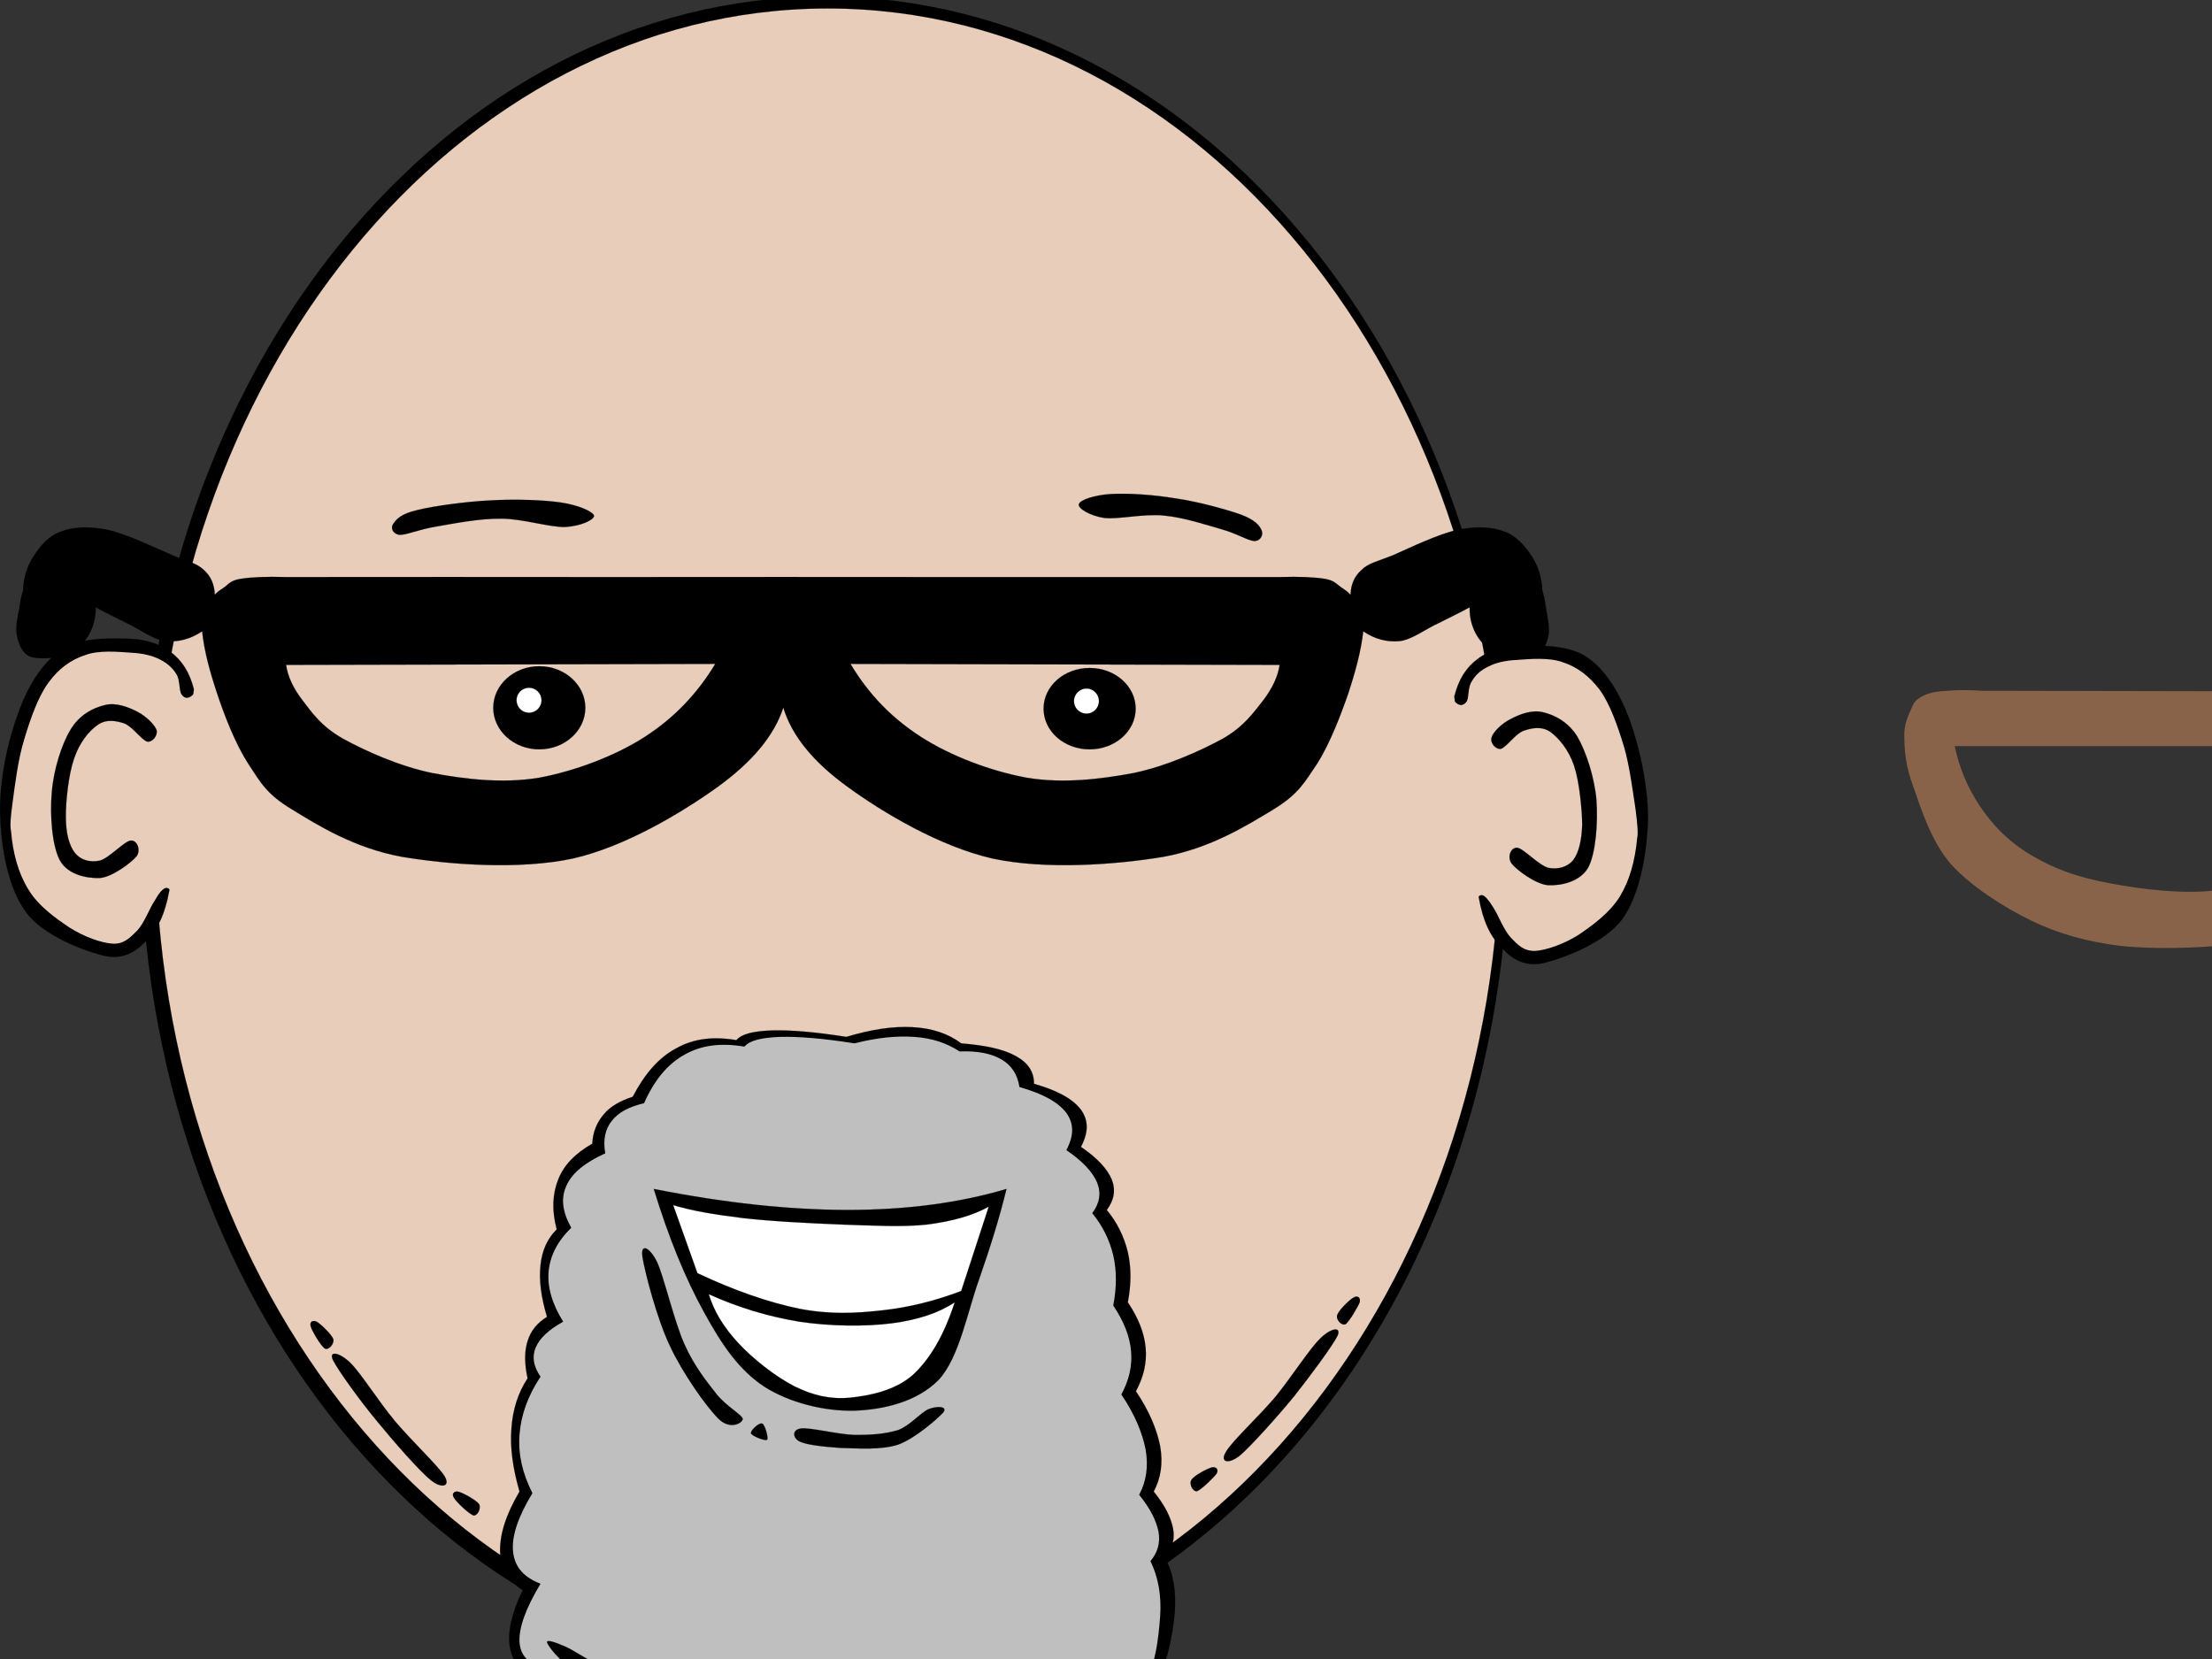
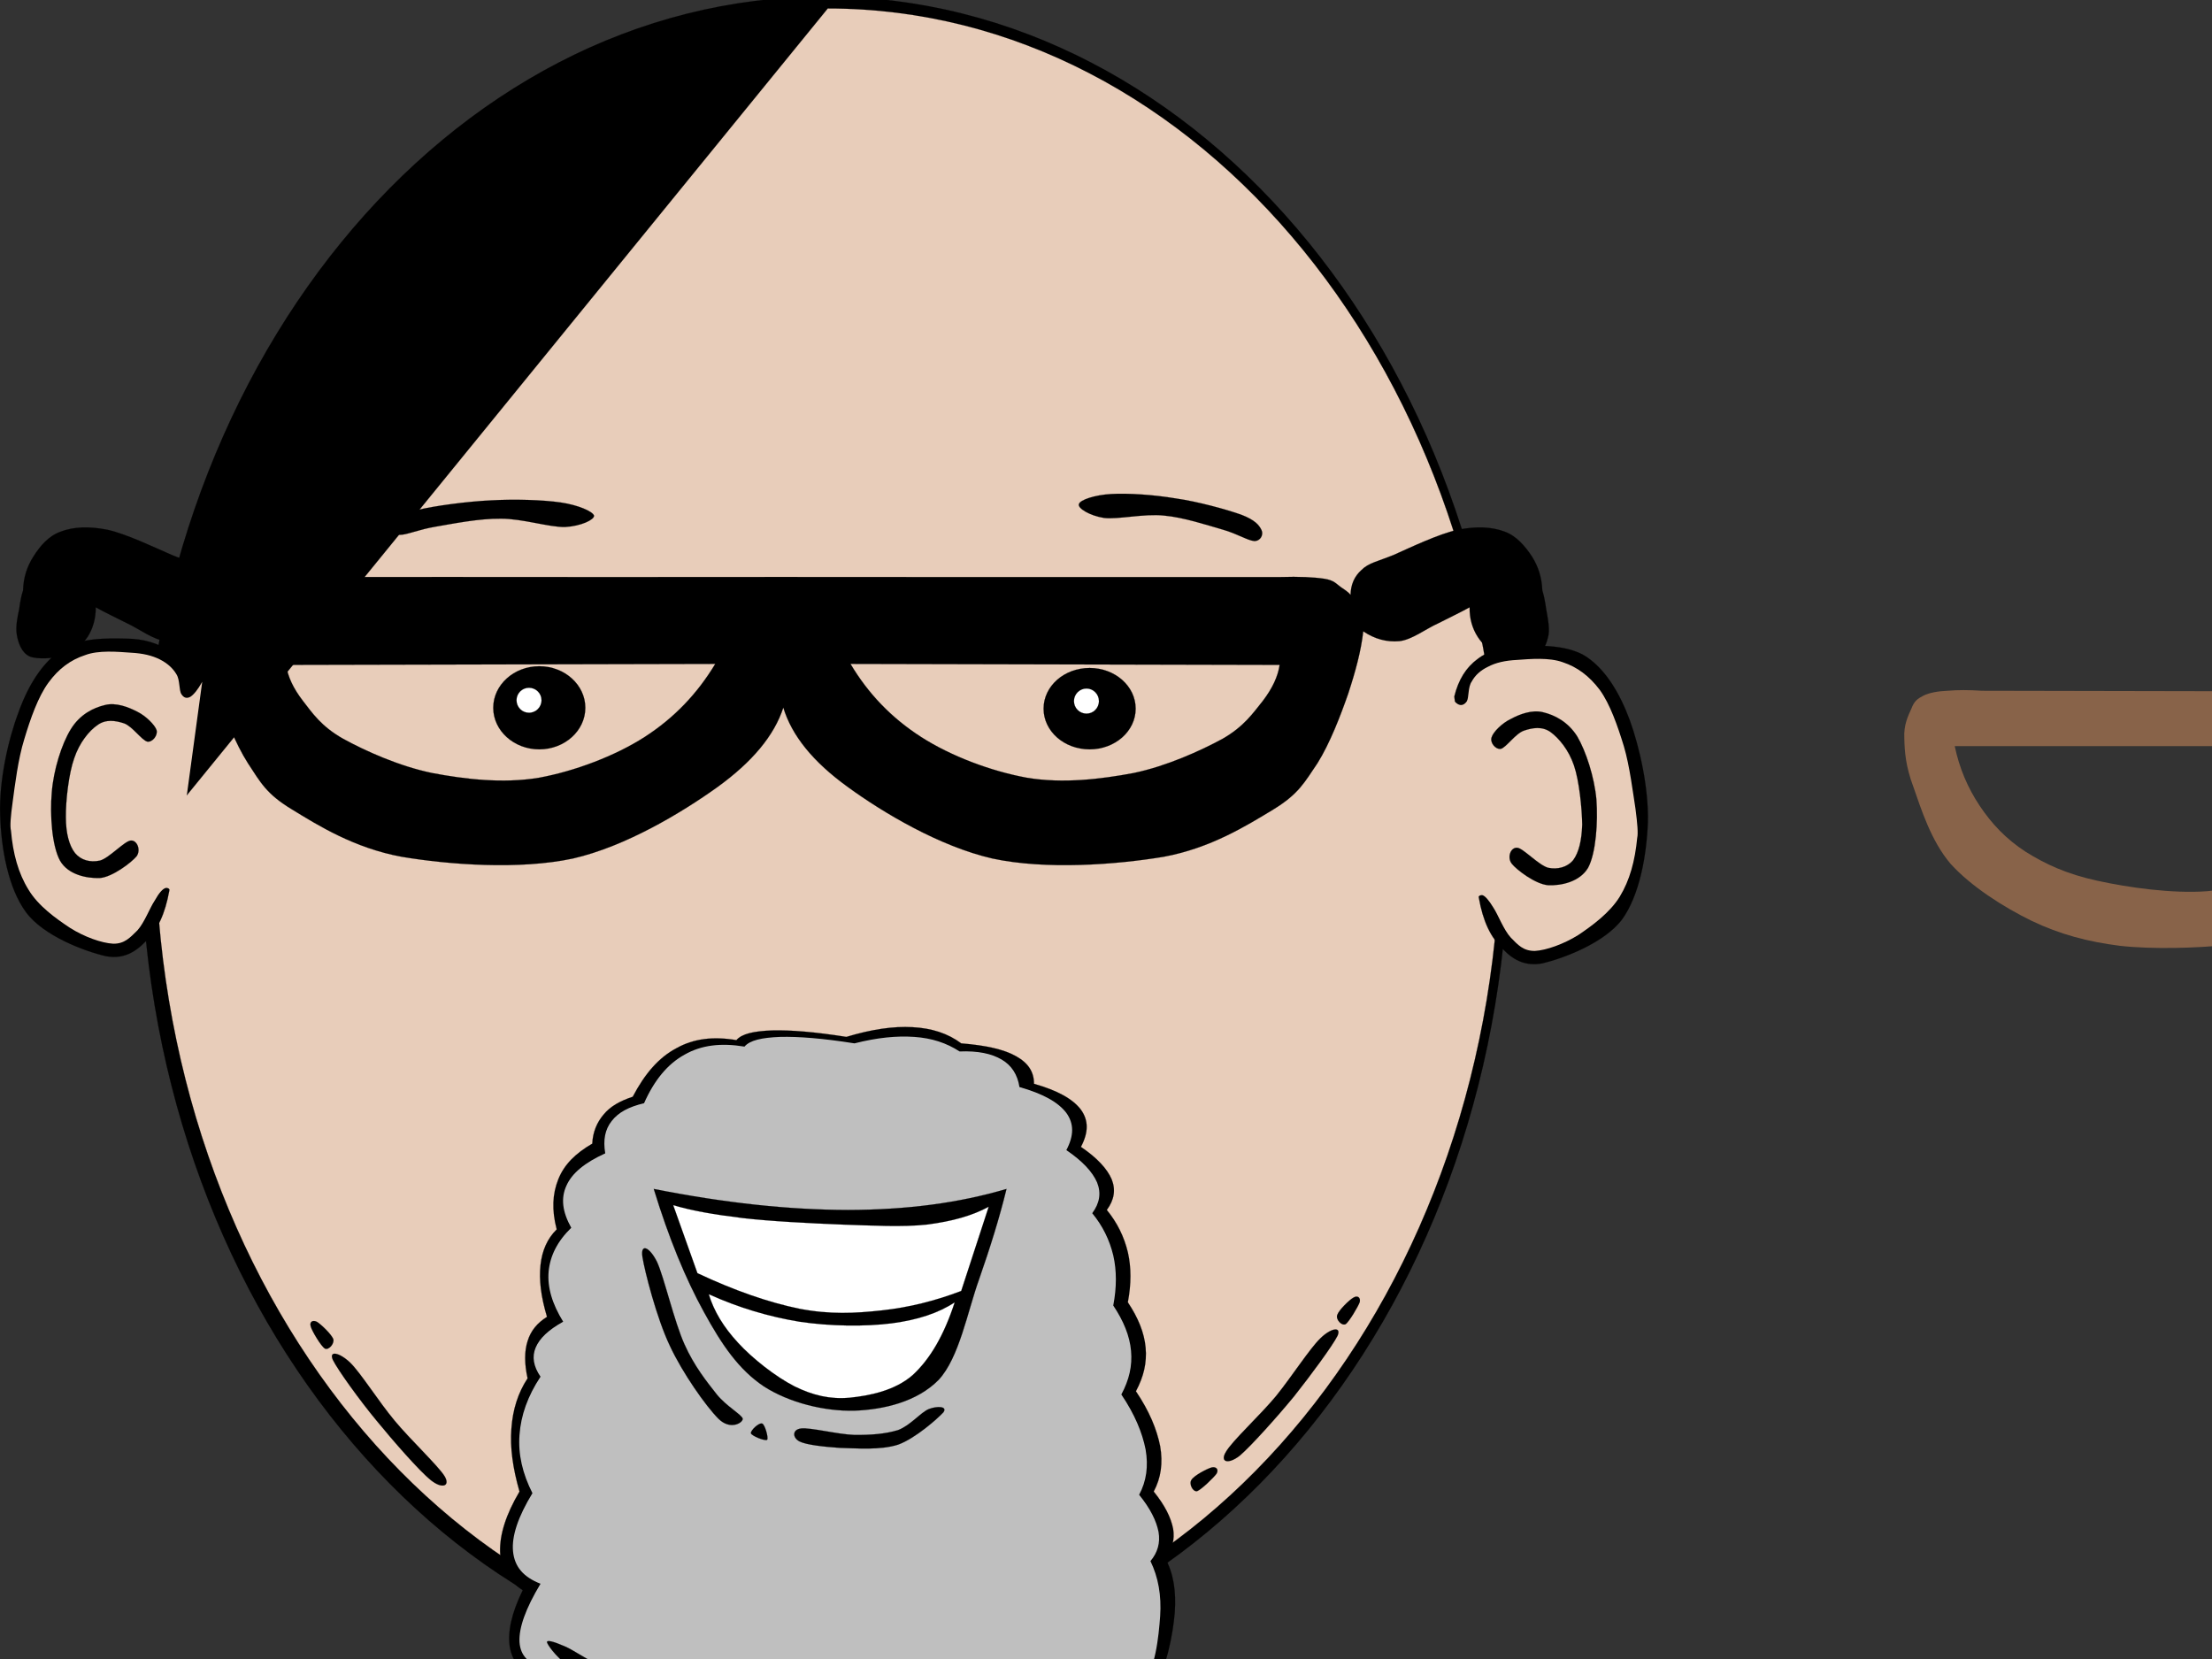
<svg xmlns="http://www.w3.org/2000/svg" width="640" height="480">
  <rect width="100%" height="100%" fill="#333333" stroke="none" />
  <title>bald man face cartoon with mustache</title>
  <g>
    <path fill-rule="evenodd" stroke="black" stroke-width="0.036" stroke-miterlimit="10" id="path7" d="m40.709,241.874c0,134.1 88.632,242.855 197.964,242.855c109.296,0 197.928,-108.756 197.928,-242.855c0,-134.1 -88.632,-242.856 -197.928,-242.856c-109.332,0 -197.964,108.756 -197.964,242.856l0,0z" />
-     <path fill="#e8cdba" fill-rule="evenodd" stroke="black" stroke-width="0.036" stroke-miterlimit="10" id="path9" d="m44.921,241.306c0,131.868 87.12,238.824 194.58,238.824c107.459,0 194.58,-106.956 194.58,-238.824c0,-131.904 -87.12,-238.86 -194.58,-238.86c-107.46,0 -194.58,106.956 -194.58,238.86l0,0z" />
+     <path fill="#e8cdba" fill-rule="evenodd" stroke="black" stroke-width="0.036" stroke-miterlimit="10" id="path9" d="m44.921,241.306c0,131.868 87.12,238.824 194.58,238.824c107.459,0 194.58,-106.956 194.58,-238.824c0,-131.904 -87.12,-238.86 -194.58,-238.86l0,0z" />
    <path fill-rule="evenodd" stroke="black" stroke-width="0.036" stroke-miterlimit="10" id="path11" d="m56.097,199.422c-1.224,-4.86 -3.42,-8.316 -6.732,-10.8c-3.312,-2.484 -7.776,-3.816 -12.996,-3.852c-5.364,-0.108 -13.608,-0.288 -18.756,3.348c-5.256,3.6 -9.396,9.936 -12.276,18.036c-3.024,7.992 -5.616,19.8 -5.292,29.592c0.288,9.756 2.304,21.132 7.452,28.151c5.076,6.912 16.992,11.341 23.112,12.744c5.94,1.116 9.54,-1.979 12.744,-5.544c3.168,-3.6 5.076,-8.892 6.012,-15.876l0,0l6.732,-55.799l0,0z" />
    <path fill="#e8cdba" fill-rule="evenodd" id="path13" d="m50.085,259.326c-0.576,-1.836 -1.296,-2.592 -2.16,-2.412c-0.864,0.252 -1.908,1.404 -3.132,3.6c-1.44,2.124 -2.988,6.408 -5.04,8.676c-2.124,2.089 -3.708,3.889 -6.984,3.853c-3.384,-0.18 -8.388,-1.98 -12.492,-4.572c-4.14,-2.735 -9.216,-6.372 -12.024,-11.052c-2.952,-4.752 -4.5,-10.404 -5.076,-17.1l0,0c-0.324,-1.224 -0.108,-4.032 0.504,-8.424c0.612,-4.536 1.548,-12.312 3.348,-18.036c1.764,-5.904 3.996,-12.276 6.984,-16.344c2.952,-4.068 6.48,-6.624 10.584,-7.956c3.888,-1.512 9.54,-0.972 13.212,-0.72c3.528,0.18 6.192,0.828 8.424,1.944c2.124,1.08 3.78,2.52 4.824,4.32c1.044,1.62 0.684,4.644 1.44,5.76c0.684,1.044 1.512,1.332 2.628,0.72c1.008,-0.72 2.088,-1.98 3.384,-4.32l0,0c-2.808,20.663 -5.616,41.363 -8.424,62.063l0,0z" />
    <path fill-rule="evenodd" stroke="black" stroke-width="0.036" stroke-miterlimit="10" id="path15" d="m45.297,211.23c-0.504,-1.512 -3.132,-4.104 -5.544,-5.292c-2.556,-1.332 -6.192,-2.772 -9.396,-1.944c-3.348,0.792 -7.236,2.7 -9.864,6.984c-2.664,4.284 -5.004,11.808 -5.508,18.288c-0.576,6.408 0.036,15.444 2.376,19.728c2.304,4.104 7.776,5.184 11.556,5.04c3.6,-0.288 9.072,-4.464 10.584,-6.264c1.368,-1.872 0.108,-4.788 -1.692,-4.572c-1.836,0.18 -6.228,5.076 -8.892,5.796c-2.844,0.612 -5.472,-0.108 -7.2,-2.16c-1.728,-2.196 -2.664,-5.796 -2.664,-10.368c-0.072,-4.68 0.828,-12.636 2.412,-17.064c1.476,-4.464 4.32,-7.992 6.732,-9.612c2.376,-1.764 5.22,-1.332 7.704,-0.504c2.376,0.828 5.076,4.86 6.732,5.292c1.512,0.216 3.096,-1.872 2.664,-3.348l0,0z" />
    <path fill-rule="evenodd" stroke="black" stroke-width="0.036" stroke-miterlimit="10" id="path17" d="m420.777,201.51c1.188,-4.824 3.384,-8.388 6.731,-10.836c3.276,-2.52 7.597,-3.744 12.96,-3.816c5.328,-0.108 13.536,-0.288 18.792,3.348c5.185,3.6 9.217,9.936 12.24,18.036c2.916,7.992 5.508,19.8 5.292,29.592c-0.396,9.756 -2.412,21.132 -7.452,28.152c-5.184,6.911 -17.136,11.34 -23.075,12.743c-6.049,1.116 -9.648,-1.979 -12.744,-5.544c-3.204,-3.6 -5.112,-8.892 -6.013,-15.876l0,0l-6.731,-55.799l0,0z" />
    <path fill="#e8cdba" fill-rule="evenodd" id="path19" d="m426.789,261.414c0.54,-1.836 1.26,-2.592 2.16,-2.412c0.756,0.252 1.8,1.404 3.132,3.6c1.404,2.124 2.952,6.408 5.04,8.677c2.052,2.088 3.601,3.888 6.984,3.852c3.275,-0.18 8.315,-1.98 12.492,-4.572c4.031,-2.7 9.144,-6.443 12.023,-11.088c2.916,-4.788 4.428,-10.332 5.076,-17.064l0,0c0.288,-1.224 0.072,-4.032 -0.504,-8.424c-0.72,-4.536 -1.656,-12.312 -3.349,-18.036c-1.8,-5.904 -4.031,-12.276 -6.983,-16.344c-3.061,-4.068 -6.588,-6.624 -10.584,-7.956c-4.068,-1.512 -9.648,-0.972 -13.248,-0.72c-3.636,0.18 -6.3,0.828 -8.424,1.944c-2.269,1.08 -3.816,2.52 -4.788,4.32c-1.152,1.62 -0.756,4.644 -1.44,5.76c-0.756,1.044 -1.691,1.332 -2.664,0.72c-1.044,-0.72 -2.159,-1.98 -3.348,-4.32l0,0c2.809,20.663 5.617,41.363 8.425,62.063l0,0z" />
    <path fill-rule="evenodd" stroke="black" stroke-width="0.036" stroke-miterlimit="10" id="path21" d="m431.577,213.318c0.432,-1.512 3.024,-4.104 5.544,-5.292c2.448,-1.332 6.12,-2.772 9.36,-1.944c3.275,0.792 7.164,2.7 9.863,6.984c2.521,4.284 4.969,11.808 5.545,18.288c0.468,6.408 -0.108,15.444 -2.412,19.728c-2.448,4.104 -7.813,5.184 -11.521,5.04c-3.708,-0.288 -9.18,-4.464 -10.584,-6.264c-1.404,-1.872 -0.252,-4.788 1.656,-4.572c1.728,0.18 6.192,5.076 8.928,5.796c2.7,0.54 5.472,-0.144 7.2,-2.196c1.656,-2.232 2.484,-5.724 2.628,-10.332c-0.072,-4.68 -0.864,-12.636 -2.376,-17.064c-1.548,-4.572 -4.392,-7.92 -6.732,-9.648c-2.483,-1.8 -5.327,-1.26 -7.703,-0.468c-2.484,0.828 -5.148,4.86 -6.732,5.292c-1.62,0.216 -3.204,-1.872 -2.664,-3.348l0,0z" />
    <path fill-rule="evenodd" stroke="black" stroke-width="0.036" stroke-miterlimit="10" id="path23" d="m142.713,204.786c0,6.624 5.976,12.024 13.32,12.024c7.344,0 13.32,-5.4 13.32,-12.024c0,-6.624 -5.976,-12.024 -13.32,-12.024c-7.344,0 -13.32,5.4 -13.32,12.024l0,0z" />
    <path fill="white" fill-rule="evenodd" stroke="black" stroke-width="0.036" stroke-miterlimit="10" id="path25" d="m149.445,202.59c0,2.016 1.62,3.636 3.6,3.636c2.016,0 3.636,-1.62 3.636,-3.636c0,-1.98 -1.62,-3.6 -3.636,-3.6c-1.98,0 -3.6,1.62 -3.6,3.6l0,0z" />
    <path fill-rule="evenodd" stroke="black" stroke-width="0.036" stroke-miterlimit="10" id="path27" d="m120.861,147.546c4.644,-1.152 14.184,-2.448 21.132,-2.772c7.02,-0.396 15.12,-0.144 20.268,0.612c4.968,0.72 9.288,2.592 9.612,3.816c0.072,1.188 -3.816,3.024 -8.352,3.276c-4.608,0.108 -12.384,-2.448 -18.612,-2.412c-6.408,-0.072 -13.932,1.476 -18.828,2.304c-5.004,0.828 -8.388,2.412 -10.44,2.376c-2.088,-0.252 -2.736,-2.088 -1.8,-3.276c0.864,-1.26 2.232,-2.844 7.02,-3.924l0,0z" />
    <path fill-rule="evenodd" stroke="black" stroke-width="0.036" stroke-miterlimit="10" id="path29" d="m328.581,205.038c0,6.516 -5.976,11.772 -13.32,11.772c-7.38,0 -13.319,-5.256 -13.319,-11.772c0,-6.516 5.939,-11.772 13.319,-11.772c7.344,0 13.32,5.256 13.32,11.772l0,0z" />
    <path fill="white" fill-rule="evenodd" stroke="black" stroke-width="0.036" stroke-miterlimit="10" id="path31" d="m317.961,202.842c0,2.016 -1.62,3.636 -3.6,3.636c-2.016,0 -3.636,-1.62 -3.636,-3.636c0,-1.98 1.62,-3.636 3.636,-3.636c1.98,0 3.6,1.656 3.6,3.636l0,0z" />
    <path fill-rule="evenodd" stroke="black" stroke-width="0.036" stroke-miterlimit="10" id="path33" d="m359.109,148.914c-4.356,-1.548 -12.636,-3.816 -19.008,-4.716c-6.444,-1.08 -13.896,-1.548 -18.612,-1.26c-4.68,0.252 -9.036,1.692 -9.324,2.916c-0.432,1.188 3.132,3.348 7.236,3.996c4.104,0.504 11.556,-1.296 17.352,-0.684c5.688,0.504 12.492,2.772 16.92,4.032c4.429,1.26 7.236,3.168 9.252,3.348c1.872,-0.036 2.664,-1.908 2.089,-3.132c-0.649,-1.404 -1.837,-2.952 -5.905,-4.5l0,0z" />
    <path fill-rule="evenodd" stroke="black" stroke-width="0.036" stroke-miterlimit="10" id="path35" d="m124.677,428.273c-3.42,-2.735 -10.98,-11.447 -15.732,-17.243c-4.932,-5.94 -11.268,-14.761 -12.636,-17.568c-1.26,-2.808 1.944,-2.16 5.04,0.828c3.024,2.952 8.136,11.124 12.816,16.74c4.464,5.399 12.708,13.176 14.472,16.092c1.692,2.844 -0.648,3.78 -3.96,1.151l0,0z" />
-     <path fill-rule="evenodd" stroke="black" stroke-width="0.036" stroke-miterlimit="10" id="path37" d="m131.337,433.35c0.648,1.188 4.32,4.645 5.616,5.112c1.188,0.216 2.304,-2.052 1.692,-3.204c-0.756,-1.224 -4.716,-3.312 -5.904,-3.636c-1.26,-0.36 -2.196,0.54 -1.404,1.728l0,0z" />
    <path fill-rule="evenodd" stroke="black" stroke-width="0.036" stroke-miterlimit="10" id="path39" d="m89.901,383.778c0.324,1.26 2.988,5.76 4.104,6.407c1.08,0.54 2.736,-1.367 2.448,-2.664c-0.468,-1.439 -3.672,-4.428 -4.752,-5.075c-1.224,-0.612 -2.196,-0.036 -1.8,1.332l0,0z" />
    <path fill-rule="evenodd" stroke="black" stroke-width="0.036" stroke-miterlimit="10" id="path41" d="m151.245,460.098c-4.212,-2.735 -6.444,-6.479 -6.552,-11.231c-0.108,-4.824 1.62,-10.548 5.616,-17.316l0,0c-1.944,-6.804 -2.772,-12.744 -2.34,-18.252c0.396,-5.508 1.908,-10.296 4.68,-14.508l0,0c-0.936,-4.212 -0.936,-7.849 0,-10.765c0.936,-3.06 2.808,-5.256 5.616,-7.02l0,0c-1.764,-5.904 -2.34,-10.728 -1.872,-15.012c0.468,-4.248 1.98,-7.632 4.68,-10.296l0,0c-1.476,-5.652 -1.224,-10.296 0.468,-14.509c1.692,-4.248 4.968,-7.487 9.828,-10.296l0,0c0.144,-3.384 1.368,-6.191 3.276,-8.424c1.908,-2.34 4.716,-3.924 8.424,-5.147l0,0c3.492,-6.66 7.524,-11.341 12.636,-14.04c5.004,-2.809 10.692,-3.456 17.352,-2.341l0,0c1.584,-1.836 4.968,-2.592 10.296,-2.808c5.328,-0.144 12.456,0.432 21.528,1.872l0,0c7.309,-2.196 13.572,-3.132 19.188,-2.808c5.508,0.288 10.188,1.8 14.04,4.68l0,0c7.128,0.576 12.384,1.728 15.912,3.744c3.527,1.979 5.147,4.536 5.147,7.956l0,0c6.84,1.943 11.232,4.392 13.572,7.487c2.232,3.097 2.232,6.553 0,10.765l0,0c4.68,3.168 7.596,6.336 8.892,9.359c1.225,3.061 0.757,5.977 -1.403,8.893l0,0c3.023,3.672 5.004,7.74 6.084,12.204c1.008,4.428 1.008,9.216 0,14.508l0,0c2.987,4.464 4.752,8.784 5.147,13.104c0.396,4.356 -0.54,8.389 -2.808,12.637l0,0c3.888,5.76 6.048,11.016 7.02,15.912c0.828,4.823 0.252,9.144 -1.872,13.104l0,0c3.24,3.996 4.969,7.488 5.616,10.764c0.54,3.168 -0.288,5.977 -2.34,8.425l0,0c2.484,4.535 3.24,9.611 2.809,15.911c-0.54,6.12 -2.341,16.236 -6.085,21.061c-3.924,4.752 -9.359,7.2 -16.848,7.488l0,0c0.252,3.456 -0.899,5.903 -3.744,7.487c-2.88,1.584 -7.2,2.16 -13.104,1.872l0,0c-1.765,2.988 -5.616,4.968 -11.7,6.084c-6.3,1.044 -15.408,0.504 -24.804,0.469c-9.504,-0.072 -23.544,0.216 -30.888,-0.937c-7.38,-1.224 -11.412,-3.456 -12.636,-6.552l0,0c-4.752,2.16 -8.82,3.096 -12.204,2.808c-3.528,-0.324 -6.192,-1.836 -8.388,-4.68l0,0c-7.308,0.828 -12.888,0.828 -16.884,0c-4.104,-0.937 -6.264,-2.521 -7.02,-5.148l0,0c-7.632,-0.792 -12.996,-1.908 -16.38,-3.744c-3.42,-1.836 -4.572,-4.176 -3.744,-7.02l0,0c-4.68,-2.016 -7.2,-5.004 -7.956,-9.36c-0.647,-4.356 0.469,-9.684 3.745,-16.38l0,0z" />
    <path fill="#bfbfbf" fill-rule="evenodd" id="path43" d="m156.393,458.226c-5.004,-1.943 -7.524,-4.968 -7.956,-9.359c-0.432,-4.393 1.44,-10.009 5.616,-16.849l0,0c-2.88,-5.651 -4.176,-11.268 -3.744,-16.848c0.396,-5.652 2.376,-11.268 6.084,-16.848l0,0c-2.052,-2.988 -2.52,-5.797 -1.404,-8.425c1.116,-2.664 3.672,-5.111 7.956,-7.487l0,0c-3.204,-5.185 -4.608,-9.973 -4.212,-14.508c0.432,-4.572 2.52,-8.748 6.552,-12.673l0,0c-2.592,-4.607 -3.06,-8.567 -1.404,-12.168c1.62,-3.672 5.364,-6.695 11.232,-9.359l0,0c-0.648,-3.889 -0.072,-6.912 1.872,-9.36c1.908,-2.484 4.932,-4.104 9.36,-5.147l0,0c2.952,-6.66 6.804,-11.341 11.7,-14.04c4.896,-2.809 10.584,-3.456 17.352,-2.341l0,0c1.584,-1.836 4.968,-2.592 10.296,-2.808c5.328,-0.144 12.456,0.432 21.528,1.872l0,0c6.552,-1.656 12.132,-2.232 17.315,-1.872c5.148,0.36 9.324,1.764 13.104,4.212l0,0c5.292,-0.216 9.216,0.612 12.168,2.34c2.844,1.656 4.607,4.356 5.147,7.956l0,0c6.84,1.944 11.232,4.393 13.572,7.488c2.231,3.096 2.231,6.552 0,10.764l0,0c4.68,3.168 7.596,6.336 8.892,9.36c1.225,3.06 0.756,5.976 -1.403,8.892l0,0c3.023,3.672 5.004,7.74 6.084,12.204c1.008,4.429 1.008,9.216 0,14.508l0,0c2.987,4.464 4.752,8.784 5.147,13.104c0.396,4.355 -0.54,8.388 -2.808,12.636l0,0c3.888,5.76 6.048,11.017 7.02,15.912c0.828,4.824 0.252,9.144 -1.872,13.104l0,0c3.24,3.995 4.969,7.487 5.616,10.764c0.54,3.168 -0.288,5.976 -2.34,8.424l0,0c2.268,4.68 3.204,9.937 2.808,15.912c-0.432,5.976 -1.403,15.624 -5.147,19.656c-3.888,3.924 -9.72,5.076 -17.784,3.744l0,0c0.252,3.455 -0.9,5.903 -3.744,7.487c-2.88,1.584 -7.2,2.16 -13.104,1.872l0,0c1.548,3.384 -0.217,5.725 -5.148,7.021c-5.147,1.224 -15.408,0.504 -24.804,0.468c-9.504,-0.072 -23.544,0.216 -30.888,-0.937c-7.38,-1.224 -11.412,-3.456 -12.636,-6.552l0,0c-4.788,2.16 -8.712,3.096 -12.204,2.809c-3.492,-0.324 -6.3,-1.836 -8.424,-4.681l0,0c-7.38,0.828 -12.816,0.828 -16.848,0c-3.996,-0.936 -6.336,-2.52 -7.02,-5.147l0,0c-7.632,-0.792 -12.996,-1.908 -16.38,-3.744c-3.42,-1.836 -4.572,-4.176 -3.744,-7.021l0,0c-4.788,-1.008 -7.236,-3.456 -7.488,-7.487c-0.215,-4.068 1.765,-9.684 6.085,-16.848l0,0z" />
    <path fill-rule="evenodd" stroke="black" stroke-width="0.036" stroke-miterlimit="10" id="path45" d="m189.153,343.998c4.392,14.328 9.18,25.92 14.508,35.604c5.22,9.54 10.08,16.668 17.352,21.528c7.38,4.752 17.604,7.236 26.208,7.02c8.567,-0.323 18.107,-2.592 24.336,-8.892c5.976,-6.408 8.388,-19.836 11.699,-29.052c3.24,-9.288 5.94,-17.928 7.956,-26.208l0,0c-13.752,4.067 -28.764,6.048 -45.863,6.084c-17.136,-0.036 -35.64,-2.017 -56.196,-6.084l0,0z" />
    <path fill="white" fill-rule="evenodd" stroke="black" stroke-width="0.036" stroke-miterlimit="10" id="path47" d="m194.769,348.678c5.4,1.62 11.88,2.736 20.124,3.744c8.172,0.936 19.512,1.512 28.584,1.872c8.964,0.288 17.604,0.792 24.804,0c7.164,-0.937 12.96,-2.521 17.784,-5.148l0,0l-7.956,24.372l0,0c-7.596,2.88 -15.048,4.752 -22.933,5.616c-7.884,0.864 -15.012,1.224 -23.868,-0.468c-8.928,-1.836 -18.72,-5.22 -29.52,-10.296l0,0c-2.339,-6.552 -4.679,-13.104 -7.019,-19.692l0,0z" />
    <path fill="white" fill-rule="evenodd" stroke="black" stroke-width="0.036" stroke-miterlimit="10" id="path49" d="m205.065,374.454c1.512,4.968 4.284,9.504 8.46,14.04c4.104,4.5 10.908,9.863 16.38,12.636c5.292,2.592 10.224,3.78 15.912,3.276c5.688,-0.576 13.067,-2.017 18.252,-6.553c5.112,-4.716 9.072,-11.592 12.168,-21.06l0,0c-4.716,3.132 -10.8,5.112 -18.252,6.084c-7.632,0.972 -17.82,0.864 -26.676,-0.468c-8.928,-1.475 -17.532,-4.031 -26.244,-7.955l0,0z" />
    <path fill-rule="evenodd" stroke="black" stroke-width="0.036" stroke-miterlimit="10" id="path51" d="m185.877,363.654c0.648,4.14 4.14,17.819 7.956,25.775c3.636,7.813 10.404,17.424 14.04,21.061c3.456,3.42 7.092,1.151 7.02,0c-0.252,-1.188 -4.644,-3.528 -7.488,-7.021c-2.88,-3.672 -6.516,-8.136 -9.36,-14.508c-2.952,-6.516 -5.976,-19.656 -7.956,-23.868c-2.124,-4.283 -4.824,-5.507 -4.212,-1.439l0,0z" />
    <path fill-rule="evenodd" stroke="black" stroke-width="0.036" stroke-miterlimit="10" id="path53" d="m220.545,411.894c-0.936,-0.396 -3.456,2.017 -3.276,2.809c0.252,0.756 4.032,2.304 4.68,1.872c0.468,-0.505 -0.648,-4.429 -1.404,-4.681l0,0z" />
    <path fill-rule="evenodd" stroke="black" stroke-width="0.036" stroke-miterlimit="10" id="path55" d="m231.309,417.042c1.872,0.972 6.876,1.548 11.7,1.872c4.788,0.107 11.7,0.72 16.849,-0.937c5.04,-1.836 11.483,-7.596 13.104,-9.359c1.261,-1.8 -1.907,-1.836 -4.212,-0.937c-2.34,0.937 -5.256,4.681 -8.892,6.084c-3.816,1.152 -7.849,1.44 -12.636,1.404c-4.86,-0.145 -12.745,-2.196 -15.444,-1.872c-2.665,0.325 -2.449,2.737 -0.469,3.745l0,0z" />
    <path fill-rule="evenodd" stroke="black" stroke-width="0.036" stroke-miterlimit="10" id="path57" d="m270.153,495.666c2.988,-0.54 7.812,-0.108 13.104,-0.937c5.185,-1.008 13.717,-2.735 18.252,-4.212c4.465,-1.62 7.093,-4.607 8.425,-4.68c1.224,-0.036 1.367,2.952 -0.937,4.68c-2.376,1.729 -7.668,3.924 -13.104,5.616c-5.652,1.62 -14.473,3.384 -19.656,3.744c-5.184,0.18 -9.792,-1.62 -10.764,-2.34c-1.008,-0.755 1.656,-1.475 4.68,-1.871l0,0z" />
    <path fill-rule="evenodd" stroke="black" stroke-width="0.036" stroke-miterlimit="10" id="path59" d="m163.305,476.298c2.7,1.116 6.696,4.104 11.592,6.192c4.86,2.052 13.068,5.04 17.676,6.191c4.572,1.08 8.424,-0.216 9.612,0.54c0.9,0.685 -0.324,3.132 -3.276,3.456c-2.988,0.145 -8.604,-0.647 -14.076,-2.231c-5.544,-1.729 -14.22,-4.824 -18.648,-7.345c-4.536,-2.664 -7.344,-6.588 -7.848,-7.739c-0.54,-1.152 2.088,-0.324 4.968,0.936l0,0z" />
    <path fill-rule="evenodd" stroke="black" stroke-width="0.036" stroke-miterlimit="10" id="path61" d="m209.493,489.474c-0.936,0.072 -2.16,3.349 -1.584,3.996c0.504,0.504 4.716,0.145 5.004,-0.504c0.18,-0.792 -2.628,-3.528 -3.42,-3.492l0,0z" />
    <path fill-rule="evenodd" stroke="black" stroke-width="0.036" stroke-miterlimit="10" id="path63" d="m255.825,496.025c-0.936,0.072 -2.16,3.349 -1.584,3.996c0.504,0.504 4.716,0.145 5.004,-0.504c0.18,-0.791 -2.628,-3.527 -3.42,-3.492l0,0z" />
    <path fill-rule="evenodd" stroke="black" stroke-width="0.036" stroke-miterlimit="10" id="path65" d="m315.837,481.806c-0.54,0.612 0.864,3.924 1.729,3.96c0.756,-0.072 3.384,-3.275 3.168,-3.924c-0.468,-0.72 -4.321,-0.684 -4.897,-0.036l0,0z" />
    <path fill-rule="evenodd" stroke="black" stroke-width="0.036" stroke-miterlimit="10" id="path67" d="m226.637,204.726c-2.628,8.1 -9,15.732 -19.116,23.04c-10.26,7.344 -26.496,17.136 -41.76,20.628c-15.516,3.312 -35.784,1.8 -49.536,-0.504c-13.716,-2.52 -24.192,-9.072 -31.716,-13.68c-7.524,-4.536 -9.144,-7.884 -12.78,-13.392c-3.672,-5.76 -6.768,-13.716 -8.892,-20.124c-2.16,-6.48 -3.744,-12.312 -4.356,-18.036l0,0c-3.42,2.268 -6.912,3.168 -10.476,2.844c-3.708,-0.396 -7.812,-3.6 -11.196,-5.148c-3.42,-1.728 -6.408,-3.132 -9.108,-4.644l0,0c0.036,3.312 -0.864,6.192 -2.304,8.496c-1.548,2.34 -4.104,4.428 -6.84,5.436c-2.952,0.864 -7.74,1.224 -10.044,0.252c-2.304,-1.116 -3.24,-3.924 -3.636,-6.192c-0.432,-2.304 0.216,-5.4 0.684,-7.488c0.288,-2.268 0.612,-3.888 1.116,-5.4l0,0c0.108,-3.78 1.152,-6.912 2.988,-9.792c1.836,-2.916 4.32,-5.976 7.992,-7.236c3.564,-1.368 8.1,-1.584 13.464,-0.504c5.328,1.152 13.752,5.184 18.468,7.236c4.572,1.908 7.236,2.34 9.36,4.356c2.124,1.908 3.096,4.32 3.204,7.236l0,0c0.648,-0.864 1.728,-1.512 2.952,-2.34c1.08,-0.828 1.728,-1.872 4.572,-2.304c3.024,-0.468 7.128,-0.684 12.996,-0.504l0,0c31.032,-0.036 62.064,-0.036 94.5,0c32.472,-0.036 64.728,-0.036 98.568,0l0,0l94.5,0l0,0c5.832,-0.18 9.936,0.036 12.996,0.504c2.736,0.432 3.42,1.476 4.572,2.304c1.188,0.828 2.268,1.476 2.951,2.34l0,0c0.072,-2.916 1.045,-5.328 3.204,-7.236c2.017,-2.016 4.717,-2.448 9.36,-4.356c4.608,-2.052 13.032,-6.084 18.468,-7.236c5.292,-1.08 9.828,-0.864 13.464,0.504c3.564,1.26 6.049,4.32 7.992,7.236c1.8,2.88 2.844,6.012 2.988,9.792l0,0c0.468,1.512 0.792,3.132 1.116,5.4c0.359,2.088 1.044,5.184 0.684,7.488c-0.468,2.268 -1.404,5.076 -3.636,6.192c-2.412,0.972 -7.2,0.612 -10.044,-0.252c-2.844,-1.008 -5.4,-3.096 -6.84,-5.436c-1.477,-2.304 -2.376,-5.184 -2.305,-8.496l0,0c-2.735,1.512 -5.724,2.916 -9.107,4.644c-3.492,1.548 -7.597,4.752 -11.196,5.148c-3.636,0.324 -7.128,-0.576 -10.476,-2.844l0,0c-0.648,5.724 -2.232,11.556 -4.356,18.036c-2.231,6.408 -5.292,14.364 -8.892,20.124c-3.744,5.508 -5.364,8.856 -12.78,13.392c-7.632,4.608 -18.072,11.16 -31.716,13.68c-13.824,2.304 -34.128,3.816 -49.536,0.504c-15.3,-3.492 -31.68,-13.284 -41.76,-20.628c-10.151,-7.308 -16.307,-14.94 -18.755,-23.04l0,0zm-143.856,-12.348c0.468,3.384 2.088,6.804 4.86,10.404c2.736,3.528 5.328,7.416 11.664,10.98c6.3,3.456 16.128,7.92 25.74,9.9c9.504,1.8 20.448,3.096 30.888,1.368c10.332,-1.908 21.96,-6.264 30.6,-11.808c8.568,-5.544 15.192,-12.492 20.412,-21.132l0,0c-41.364,0.072 -82.764,0.18 -124.164,0.288l0,0zm287.46,0c-0.504,3.384 -2.124,6.804 -4.86,10.404c-2.844,3.528 -5.436,7.416 -11.664,10.98c-6.371,3.456 -16.199,7.92 -25.739,9.9c-9.54,1.8 -20.521,3.096 -30.853,1.368c-10.439,-1.908 -21.996,-6.264 -30.636,-11.808c-8.604,-5.544 -15.264,-12.492 -20.412,-21.132l0,0c41.364,0.072 82.764,0.18 124.164,0.288l0,0z" fill="black" />
    <path fill-rule="evenodd" stroke="black" stroke-width="0.036" stroke-miterlimit="10" id="path75" d="m358.642,421.218c3.275,-2.771 10.979,-11.376 15.768,-17.208c4.716,-5.939 11.232,-14.76 12.6,-17.568c1.152,-2.808 -2.016,-2.159 -5.039,0.828c-3.097,3.024 -8.244,11.053 -12.816,16.704c-4.572,5.508 -12.816,13.104 -14.472,16.128c-1.766,2.879 0.574,3.708 3.959,1.116l0,0z" />
    <path fill-rule="evenodd" stroke="black" stroke-width="0.036" stroke-miterlimit="10" id="path77" d="m352.018,426.33c-0.828,1.188 -4.429,4.644 -5.652,5.111c-1.26,0.252 -2.412,-2.123 -1.656,-3.239c0.648,-1.225 4.608,-3.313 5.904,-3.637c1.152,-0.252 2.087,0.469 1.404,1.765l0,0z" />
    <path fill-rule="evenodd" stroke="black" stroke-width="0.036" stroke-miterlimit="10" id="path79" d="m393.417,376.722c-0.432,1.26 -3.096,5.76 -4.104,6.408c-1.152,0.54 -2.88,-1.368 -2.412,-2.664c0.432,-1.368 3.492,-4.392 4.716,-5.04c1.116,-0.684 2.088,-0.072 1.8,1.296l0,0z" />
    <title>Layer 1</title>
    <path fill="#886349" fill-rule="evenodd" stroke="black" stroke-width="0.036" stroke-miterlimit="10" id="path69" d="m-94.011,137.786c-2.736,-1.584 -5.616,-2.88 -8.64,-4.032c-3.168,-1.332 -6.552,-2.628 -9.612,-2.916c-3.204,-0.396 -6.444,0.504 -8.748,1.332c-2.376,0.828 -3.24,1.656 -4.824,3.888c-1.62,2.268 -3.42,5.688 -4.428,9.144c-1.08,3.204 -1.836,7.632 -1.836,10.368c-0.144,2.628 -0.18,4.32 1.404,5.364c1.476,0.972 5.544,1.188 7.884,0.504c2.376,-0.864 4.428,-2.808 6.012,-5.256c1.476,-2.448 2.448,-5.58 2.916,-9.396l0,0c4.752,2.34 9.144,4.284 13.176,5.976c4.032,1.656 7.848,3.744 10.908,3.924c2.916,0.072 5.544,-1.26 6.912,-3.168c1.296,-1.98 1.728,-6.228 0.756,-8.424c-1.224,-2.304 -5.472,-3.96 -7.452,-5.112c-1.98,-1.188 -3.456,-2.016 -4.428,-2.196l0,0z" />
    <path fill="#886349" fill-rule="evenodd" stroke="black" stroke-width="0.036" stroke-miterlimit="10" id="path71" d="m-135.283,142.786c2.7,-1.584 5.58,-2.88 8.641,-4.032c3.06,-1.332 6.443,-2.628 9.611,-2.916c3.097,-0.396 6.337,0.504 8.749,1.332c2.231,0.828 3.203,1.656 4.859,3.888c1.548,2.268 3.24,5.688 4.393,9.144c0.972,3.204 1.728,7.632 1.836,10.368c0.035,2.628 0.071,4.32 -1.404,5.364c-1.62,0.972 -5.58,1.188 -7.848,0.504c-2.412,-0.864 -4.608,-2.808 -6.049,-5.256c-1.548,-2.448 -2.52,-5.58 -2.916,-9.396l0,0c-4.788,2.34 -9.18,4.284 -13.176,5.976c-4.14,1.656 -7.956,3.744 -10.908,3.924c-3.023,0.072 -5.651,-1.26 -6.912,-3.168c-1.403,-1.98 -1.836,-6.228 -0.756,-8.424c1.116,-2.304 5.364,-3.96 7.452,-5.112c1.944,-1.188 3.42,-2.016 4.428,-2.196l0,0z" />
    <path fill="#886349" fill-rule="evenodd" id="path73" d="m702.037,200.11l-128.592,-0.252l0,0c-3.852,-0.252 -7.056,-0.252 -9.9,0c-2.844,0.108 -5.364,0.576 -7.02,1.404c-1.728,0.9 -2.664,1.548 -3.492,3.744c-0.936,2.088 -2.268,4.68 -2.052,8.604c0.072,3.744 0.36,8.1 2.664,14.184c2.16,6.156 5.04,15.48 10.728,22.14c5.832,6.444 15.156,12.456 23.508,16.524c8.172,3.888 16.128,6.012 25.524,7.2c9.396,1.044 22.212,0.648 30.528,-0.216c8.208,-0.936 11.268,-2.124 18.324,-4.68c6.912,-2.736 16.56,-6.948 23.112,-10.692c6.372,-3.852 11.34,-7.776 15.444,-11.628c4.068,-3.852 6.516,-7.812 8.856,-11.196c2.196,-3.492 3.708,-6.336 4.536,-9.072l0,0c0.792,2.736 2.304,5.58 4.536,9.072c2.232,3.384 4.68,7.344 8.856,11.196c3.96,3.852 9.071,7.776 15.479,11.628c6.48,3.744 16.021,7.956 23.076,10.692c6.948,2.556 10.044,3.744 18.324,4.68c8.208,0.864 21.023,1.26 30.527,0.216c9.36,-1.188 17.28,-3.312 25.561,-7.2c8.244,-4.068 17.64,-10.08 23.472,-16.524c5.616,-6.66 8.496,-15.984 10.729,-22.14c2.231,-6.084 2.52,-10.44 2.664,-14.184c0.107,-3.924 -1.225,-6.516 -2.053,-8.604c-0.899,-2.196 -1.872,-2.844 -3.491,-3.744c-1.765,-0.828 -4.284,-1.296 -7.021,-1.404c-2.88,-0.252 -6.084,-0.252 -9.9,0l0,0l-128.592,0.252l-24.335,0l0,0l0,0zm-1.476,15.768l-135,0l0,0c1.368,6.48 3.78,12.096 7.236,17.28c3.42,5.112 7.524,9.54 13.284,13.284c5.76,3.6 11.844,6.444 20.772,8.388c8.892,1.944 21.564,3.78 31.788,3.024c10.116,-0.9 20.7,-5.292 28.26,-8.172c7.452,-2.88 11.016,-5.112 16.092,-9.072c4.896,-4.212 10.44,-10.98 13.428,-15.156c2.916,-4.176 4.248,-7.272 4.14,-9.576l0,0zm27.864,0l134.965,0l0,0c-1.404,6.48 -3.816,12.096 -7.236,17.28c-3.528,5.112 -7.632,9.54 -13.284,13.284c-5.868,3.6 -11.916,6.444 -20.771,8.388c-9,1.944 -21.637,3.78 -31.788,3.024c-10.188,-0.9 -20.809,-5.292 -28.261,-8.172c-7.56,-2.88 -11.124,-5.112 -16.092,-9.072c-4.968,-4.212 -10.548,-10.98 -13.428,-15.156c-2.953,-4.176 -4.321,-7.272 -4.105,-9.576l0,0z" />
  </g>
</svg>